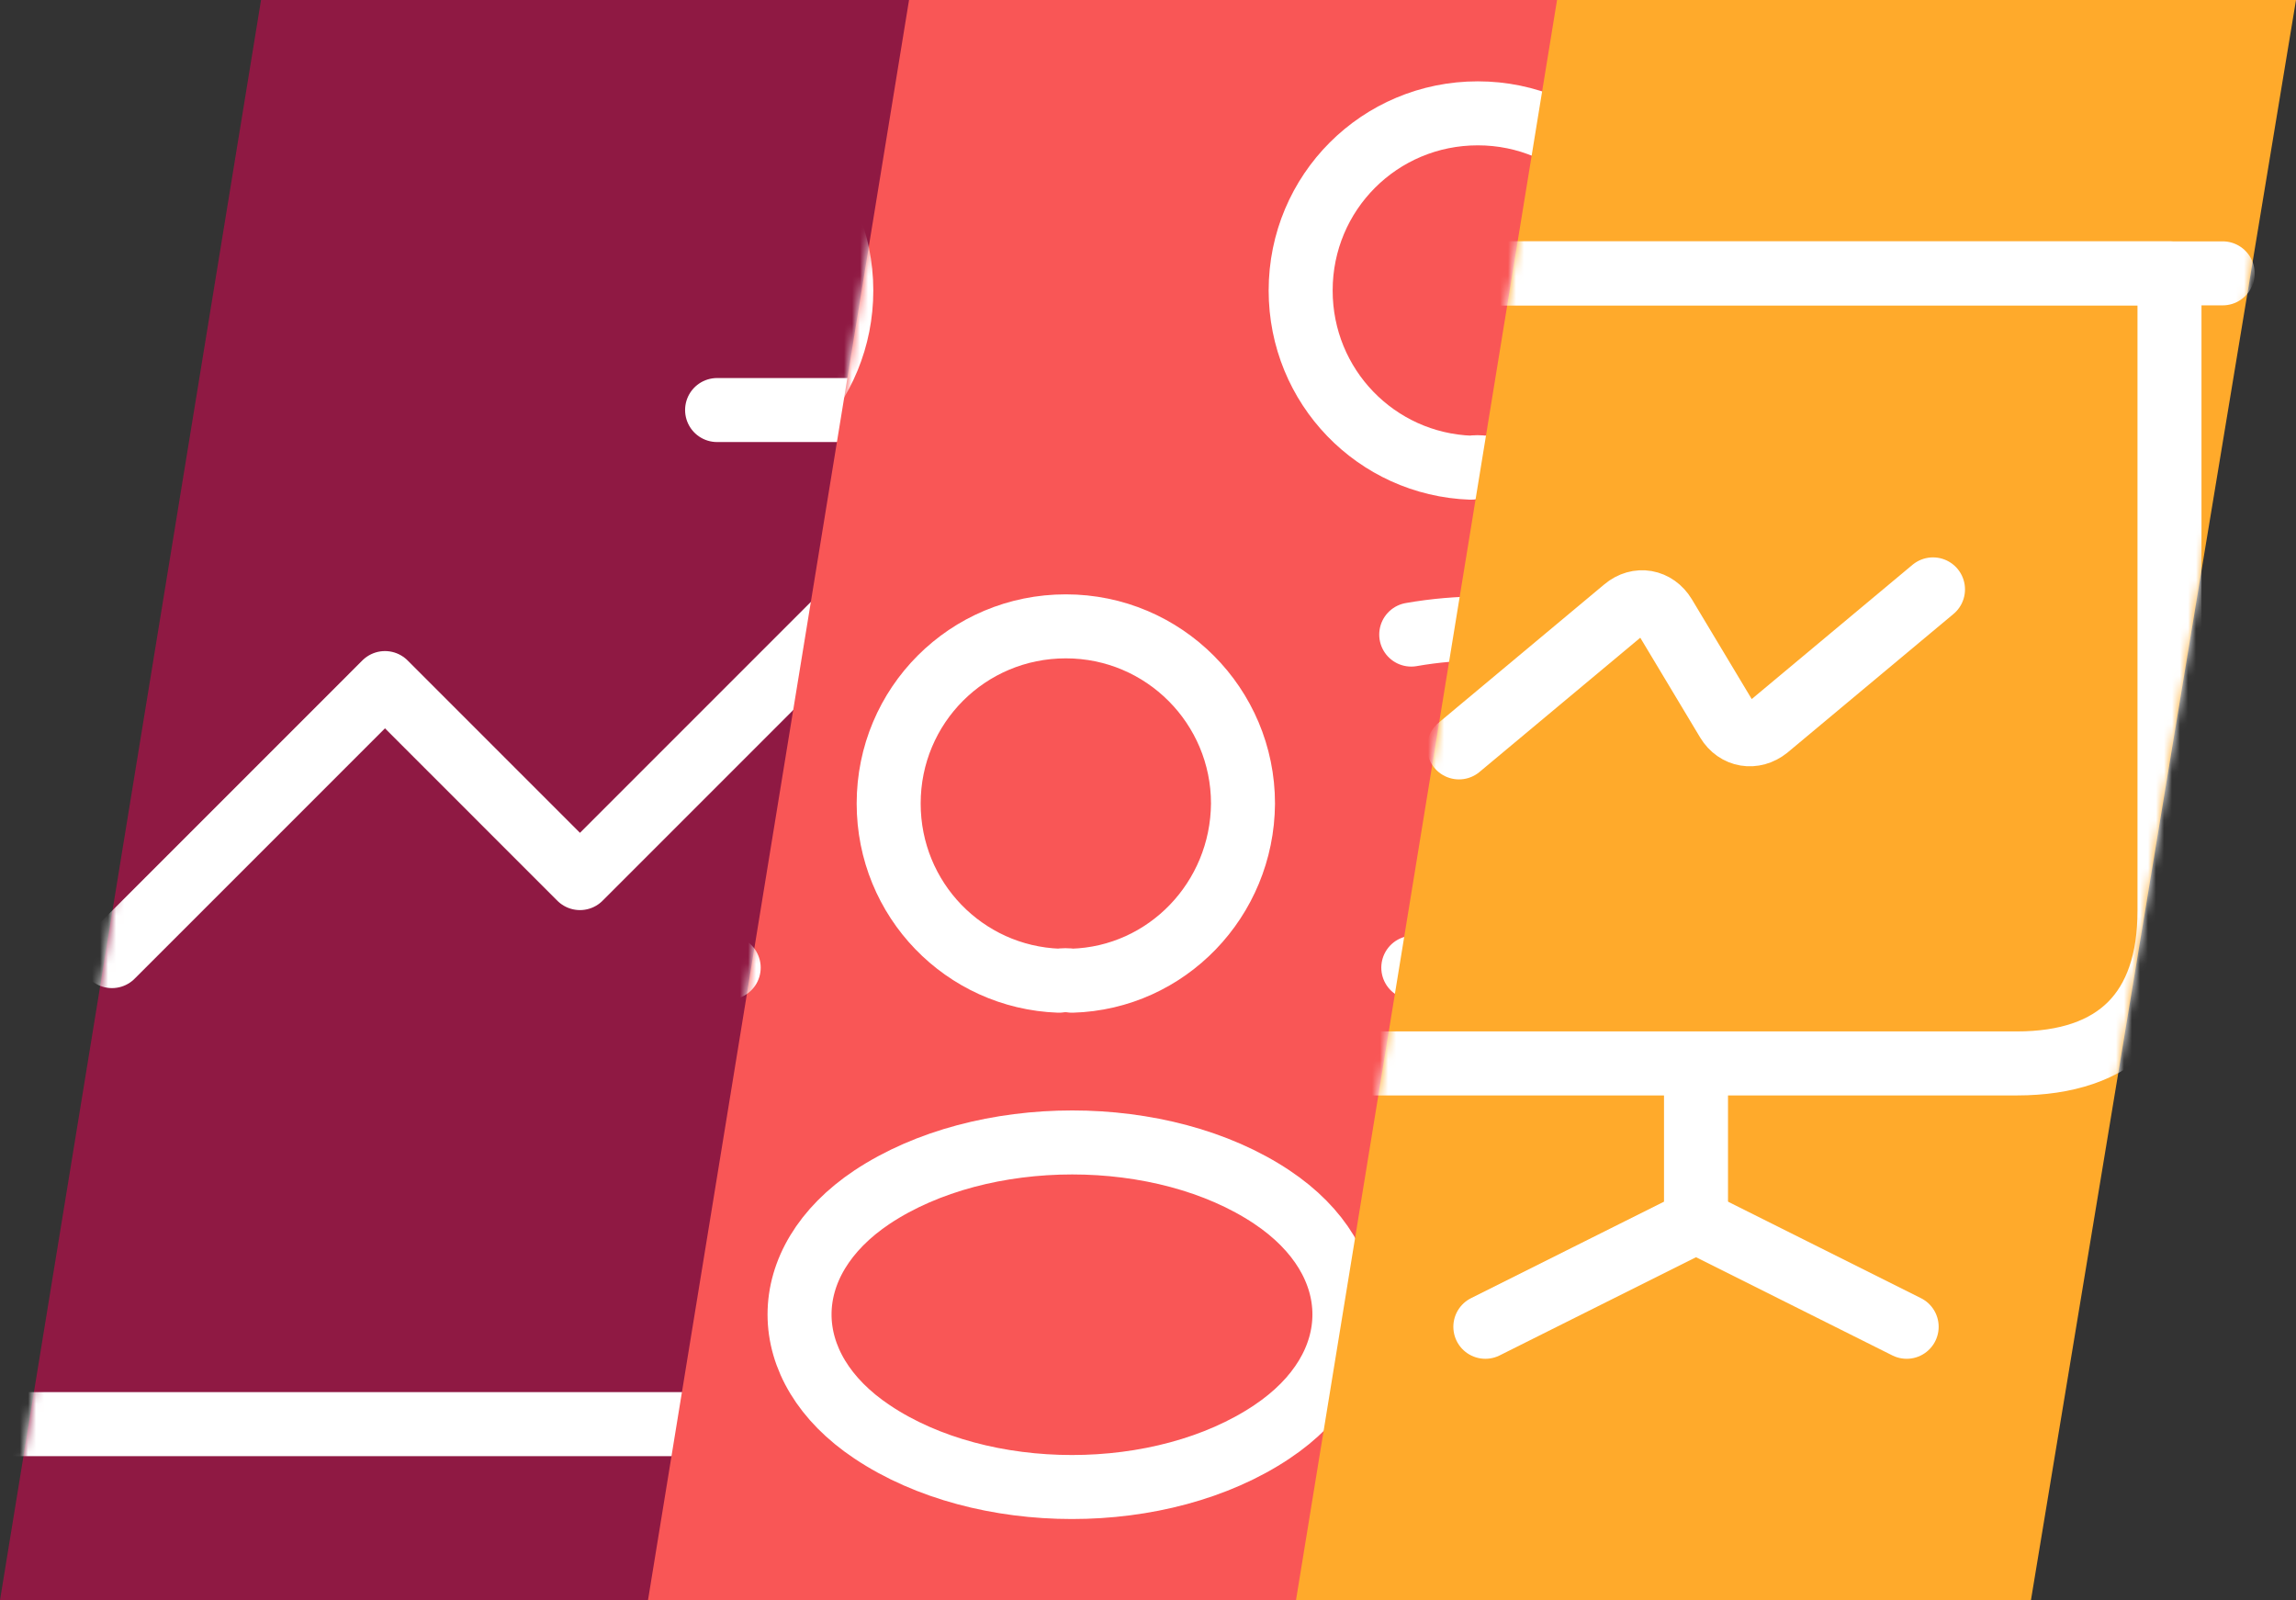
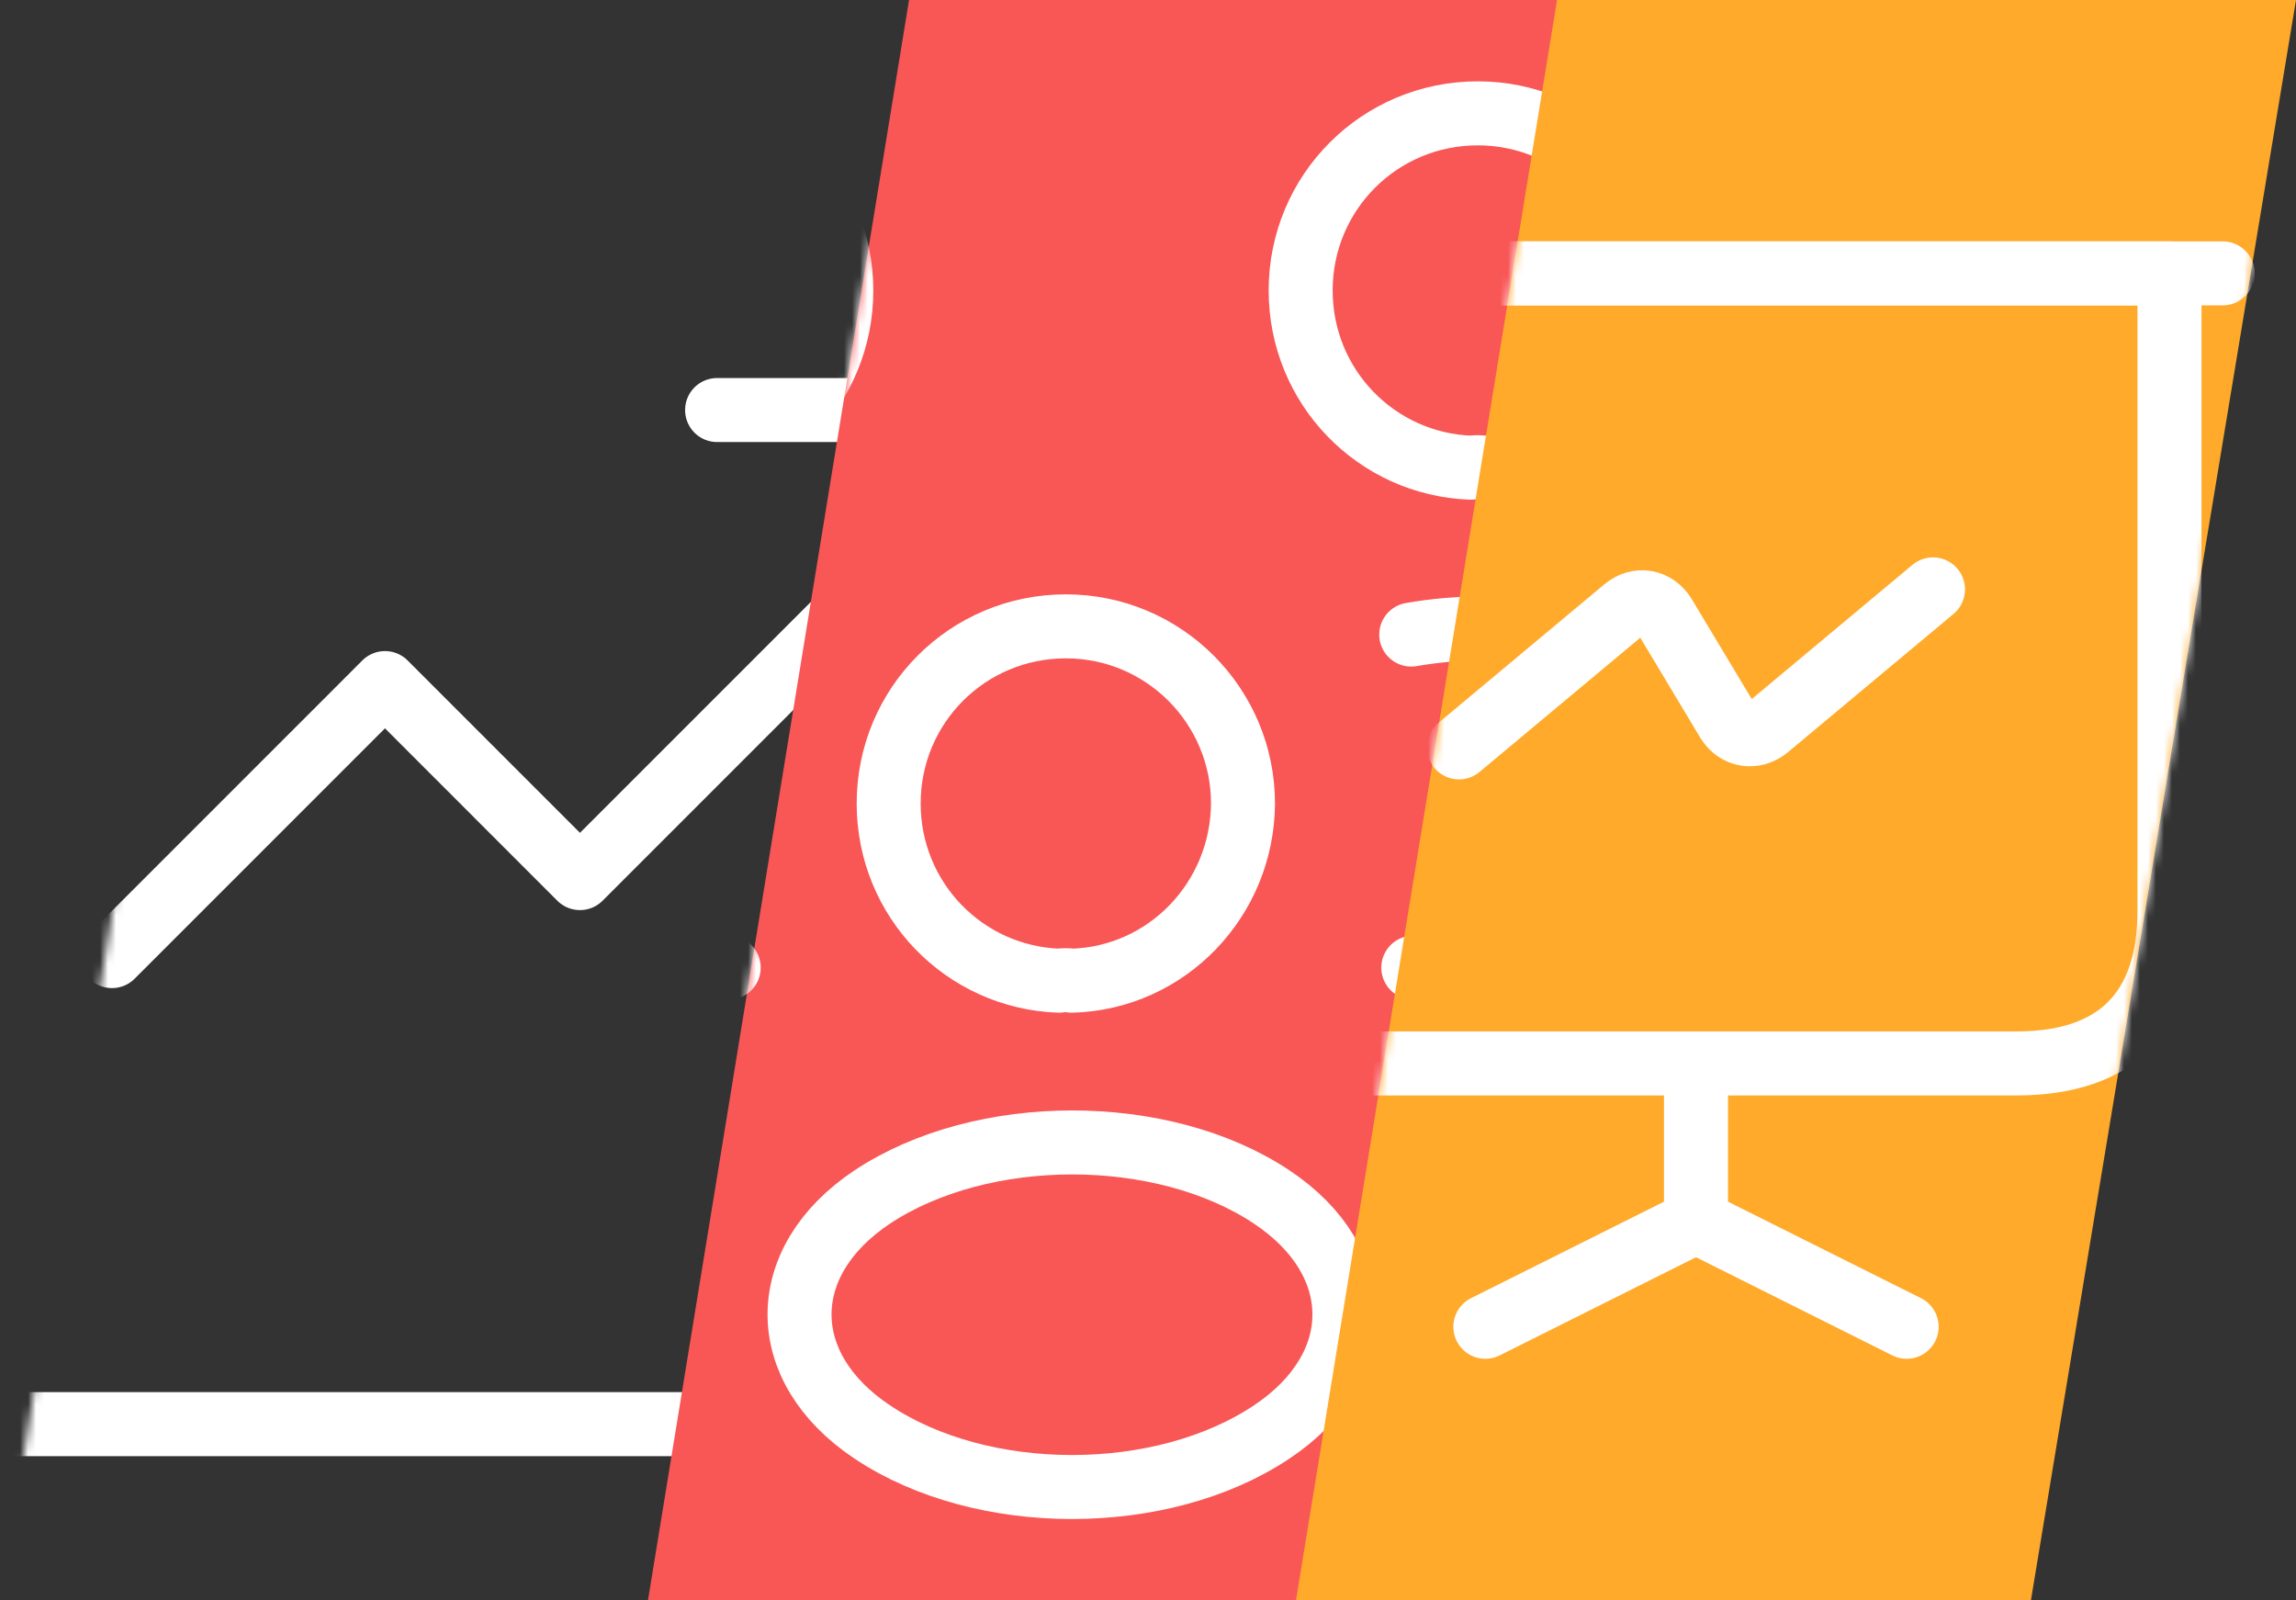
<svg xmlns="http://www.w3.org/2000/svg" width="287" height="200" viewBox="0 0 287 200" fill="none">
  <rect x="0" y="0" width="287" height="200" fill="#333333" stroke="none" />
-   <path d="M32.63 0H125L91.868 200H0L32.63 0Z" fill="#8F1943" />
  <mask id="mask0_1120_8780" style="mask-type:alpha" maskUnits="userSpaceOnUse" x="0" y="0" width="125" height="200">
    <path d="M32.63 0H125L91.868 200H0L32.63 0Z" fill="#8F1943" />
  </mask>
  <g mask="url(#mask0_1120_8780)">
    <path d="M-25 22V178H130.993M13.998 119.501L48.122 85.376L72.495 109.751L126.118 56.126M89.636 51.25H131V92.616" stroke="white" stroke-width="8" stroke-linecap="round" stroke-linejoin="round" />
  </g>
  <path d="M113.63 0H206L172.867 200H81L113.63 0Z" fill="#F95656" />
  <mask id="mask1_1120_8780" style="mask-type:alpha" maskUnits="userSpaceOnUse" x="81" y="0" width="125" height="200">
    <path d="M113.63 0H206L172.867 200H81L113.63 0Z" fill="#8F1943" />
  </mask>
  <g mask="url(#mask1_1120_8780)">
    <path d="M185.5 58.456C184.985 58.37 184.384 58.37 183.869 58.456C172.024 58.027 162.582 48.328 162.582 36.311C162.582 24.037 172.453 14.166 184.727 14.166C197.001 14.166 206.872 24.123 206.872 36.311C206.786 48.328 197.345 58.027 185.5 58.456Z" stroke="white" stroke-width="8" stroke-linecap="round" stroke-linejoin="round" />
    <path d="M176.662 120.944C188.421 122.918 201.382 120.858 210.48 114.764C222.583 106.696 222.583 93.477 210.48 85.409C201.296 79.315 188.163 77.255 176.404 79.315" stroke="white" stroke-width="8" stroke-linecap="round" stroke-linejoin="round" />
    <path d="M82.246 58.456C82.761 58.37 83.361 58.37 83.876 58.456C95.721 58.027 105.163 48.328 105.163 36.311C105.163 24.037 95.292 14.166 83.018 14.166C70.744 14.166 60.873 24.123 60.873 36.311C60.959 48.328 70.401 58.027 82.246 58.456Z" stroke="white" stroke-width="8" stroke-linecap="round" stroke-linejoin="round" />
    <path d="M91.087 120.944C79.327 122.918 66.367 120.858 57.268 114.764C45.166 106.696 45.166 93.477 57.268 85.409C66.452 79.315 79.585 77.255 91.344 79.315" stroke="white" stroke-width="8" stroke-linecap="round" stroke-linejoin="round" />
    <path d="M134.001 122.577C133.486 122.491 132.886 122.491 132.371 122.577C120.526 122.148 111.084 112.449 111.084 100.432C111.084 88.158 120.955 78.287 133.229 78.287C145.503 78.287 155.374 88.244 155.374 100.432C155.288 112.449 145.846 122.234 134.001 122.577Z" stroke="white" stroke-width="8" stroke-linecap="round" stroke-linejoin="round" />
    <path d="M109.02 149.617C96.918 157.685 96.918 170.903 109.02 178.972C122.754 188.156 145.242 188.156 158.975 178.972C171.078 170.903 171.078 157.685 158.975 149.617C145.328 140.518 122.754 140.518 109.02 149.617Z" stroke="white" stroke-width="8" stroke-linecap="round" stroke-linejoin="round" />
  </g>
  <path d="M194.63 0H287L253.867 200H162L194.63 0Z" fill="#FFAA2B" />
  <mask id="mask2_1120_8780" style="mask-type:alpha" maskUnits="userSpaceOnUse" x="162" y="0" width="125" height="200">
    <path d="M194.63 0H287L253.867 200H162L194.63 0Z" fill="#8F1943" />
  </mask>
  <g mask="url(#mask2_1120_8780)">
    <path d="M171.843 132.916H252.094C264.602 132.916 271.186 126.333 271.186 113.824V34.166H152.686V113.824C152.751 126.333 159.335 132.916 171.843 132.916Z" stroke="white" stroke-width="8" stroke-miterlimit="10" stroke-linecap="round" stroke-linejoin="round" />
    <path d="M146.168 34.166H277.835" stroke="white" stroke-width="8" stroke-miterlimit="10" stroke-linecap="round" stroke-linejoin="round" />
    <path d="M185.668 165.833L212.001 152.666V132.916" stroke="white" stroke-width="8" stroke-miterlimit="10" stroke-linecap="round" stroke-linejoin="round" />
    <path d="M238.333 165.833L212 152.666" stroke="white" stroke-width="8" stroke-miterlimit="10" stroke-linecap="round" stroke-linejoin="round" />
    <path d="M182.375 93.416L203.112 76.102C204.758 74.719 206.931 75.114 208.05 76.958L215.95 90.124C217.069 91.968 219.242 92.297 220.888 90.98L241.625 73.666" stroke="white" stroke-width="8" stroke-miterlimit="10" stroke-linecap="round" stroke-linejoin="round" />
  </g>
</svg>